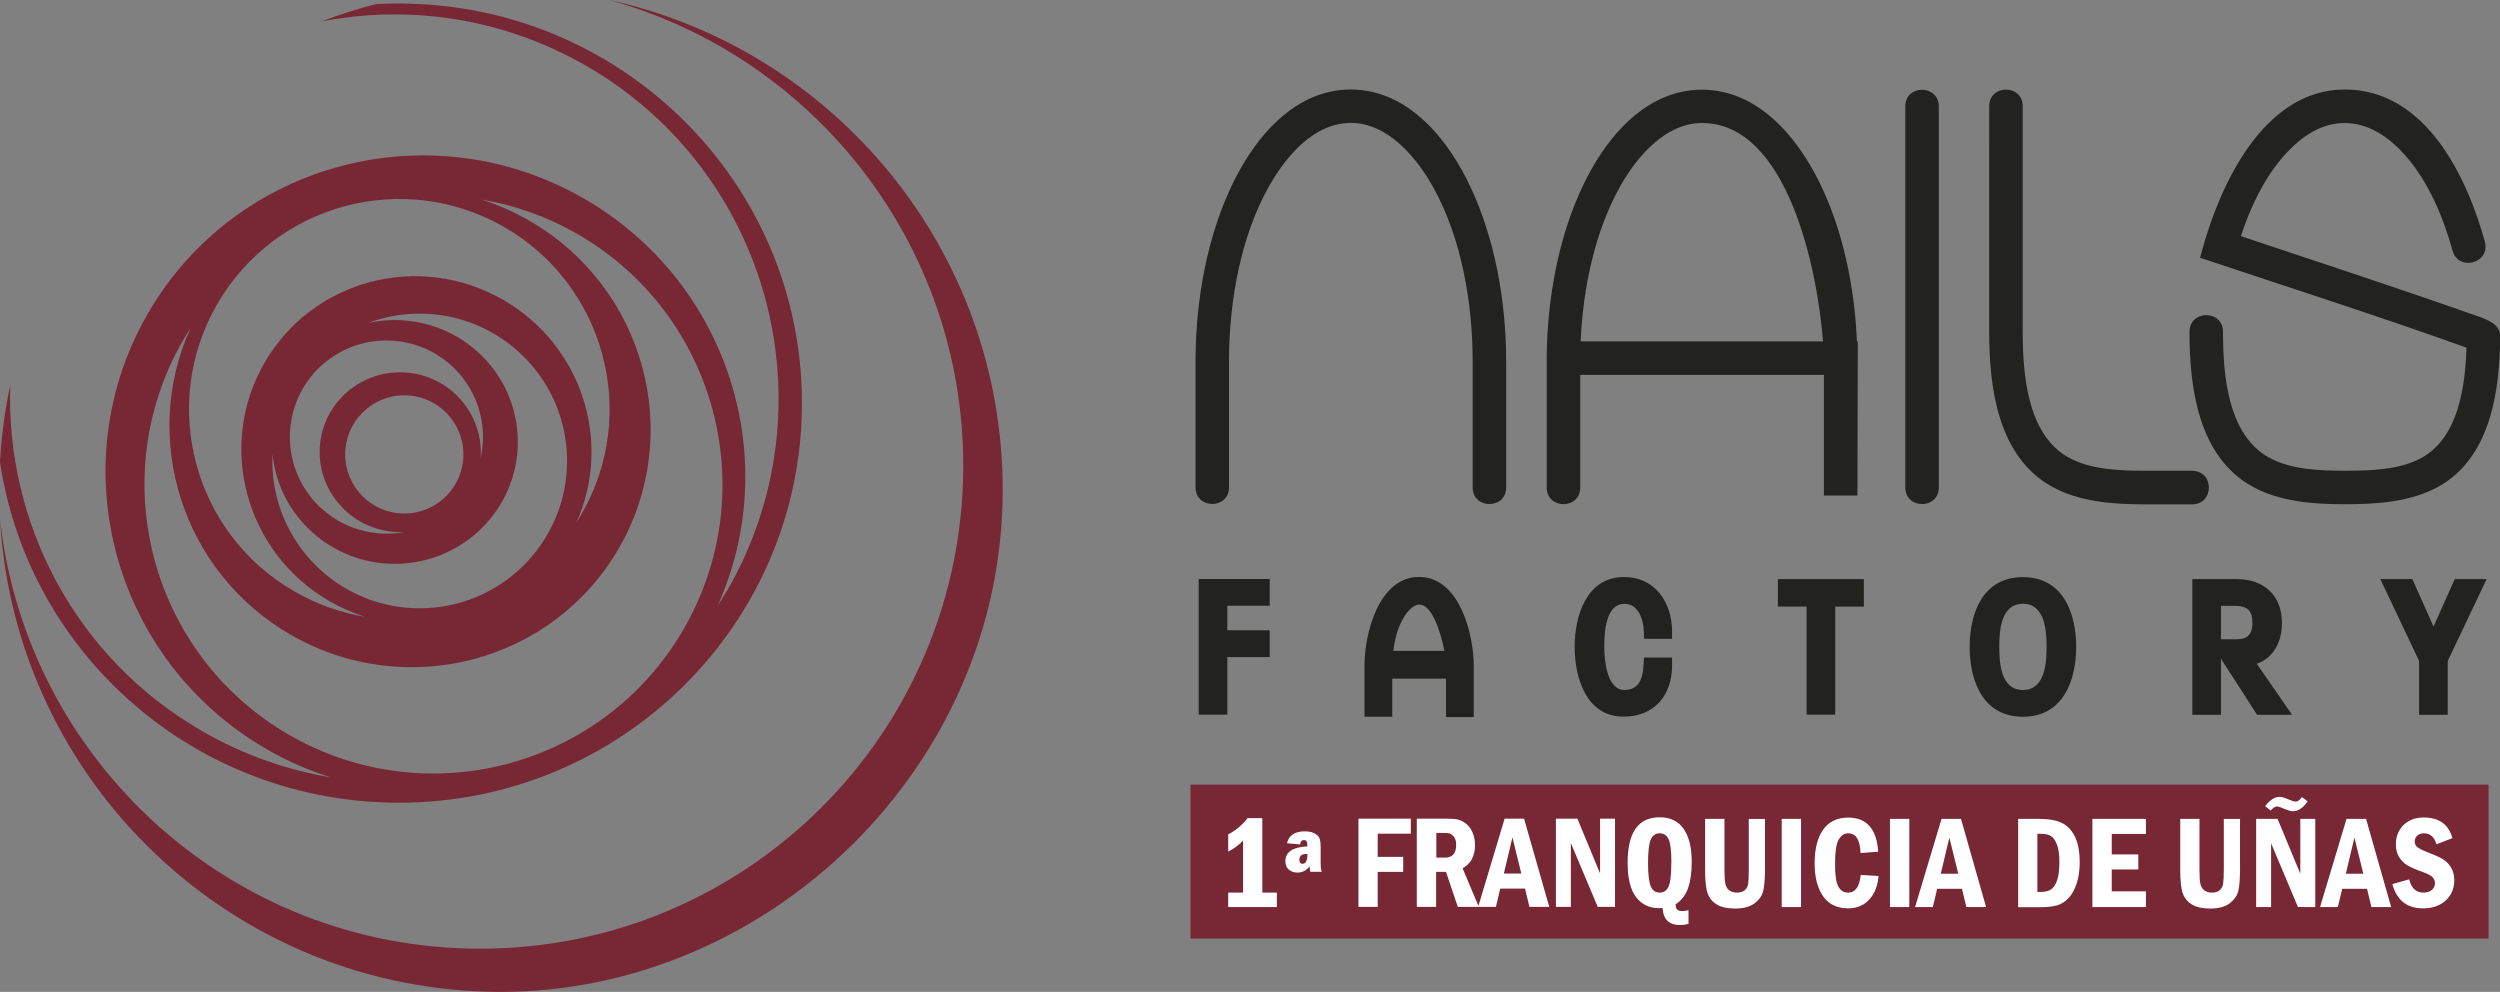
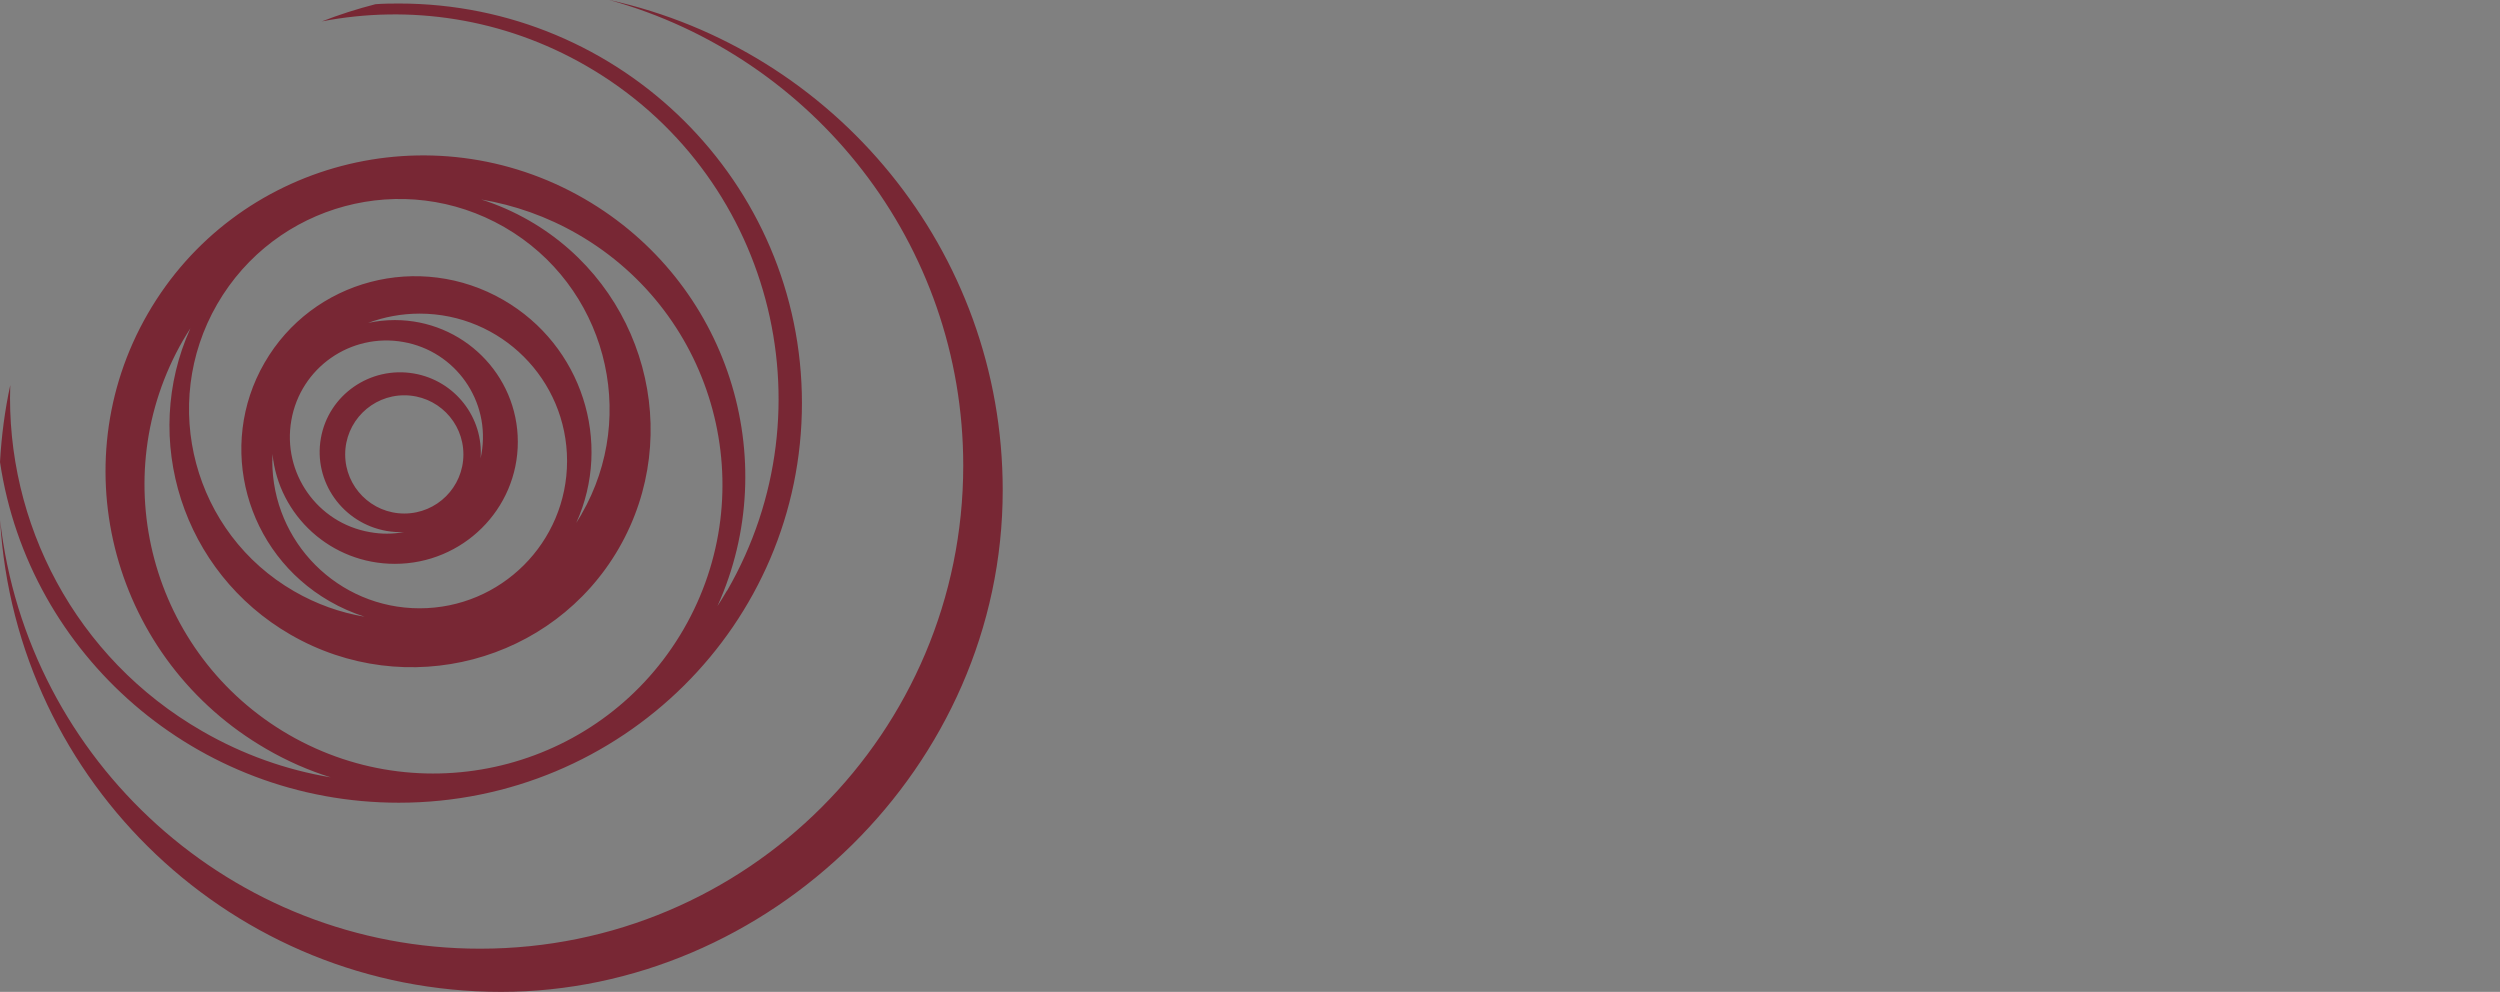
<svg xmlns="http://www.w3.org/2000/svg" id="Capa_2" viewBox="0 0 255.88 101.52">
  <rect x="0" y="0" width="255.88" height="101.52" fill="#808080" stroke="none" />
  <defs>
    <style>.cls-1{fill:#fff;}.cls-2{fill:#782734;}.cls-3{fill:#222220;fill-rule:evenodd;}</style>
  </defs>
  <g id="Capa_1-2">
    <g>
-       <rect class="cls-2" x="121.85" y="80.31" width="132.86" height="15.75" />
      <g>
-         <path class="cls-1" d="M127.69,83.74h1.51v7.62h1.49v1.48h-4.98v-1.48h1.52v-5.32c-.45,.47-.96,.84-1.52,1.12v-1.76c.8-.42,1.46-.98,1.98-1.66m5.38,2.69l-1.34-.12c.18-.81,.79-1.22,1.81-1.22,.39,0,.72,.06,.97,.19,.25,.13,.43,.28,.52,.47,.09,.19,.14,.52,.14,.98v1.53c0,.51,.04,.83,.12,.97h-1.18c-.04-.18-.06-.37-.08-.57-.31,.44-.72,.65-1.24,.65-.34,0-.63-.1-.87-.3-.24-.19-.36-.49-.36-.87,0-.93,.75-1.44,2.25-1.51v-.15c0-.33-.11-.5-.34-.5s-.37,.15-.4,.45m.74,.97c-.32,0-.54,.06-.65,.16-.11,.1-.17,.25-.17,.44,0,.27,.11,.41,.33,.41,.34,0,.5-.34,.5-1.02m5.22-3.6h5.36v1.54h-3.39v2.37h2.61v1.54h-2.61v3.58h-1.97v-9.03Zm5.99,0h2.83c.55,0,.97,.02,1.26,.07,.29,.05,.59,.19,.89,.41,.3,.23,.53,.53,.7,.92,.17,.38,.26,.82,.26,1.3,0,1.13-.43,1.92-1.27,2.38l1.66,3.95h-2.15l-1.21-3.58h-1.01v3.58h-1.98v-9.03Zm1.98,1.46v2.53h.87c.77,0,1.16-.43,1.16-1.3,0-.3-.05-.55-.17-.74-.12-.19-.25-.32-.4-.39-.15-.07-.37-.1-.67-.1h-.79Zm6.98-1.46h2l2.58,9.03h-2.03l-.45-1.87h-2.54l-.44,1.87h-1.82l2.71-9.03Zm1.72,5.62l-.91-3.7-.88,3.7h1.79Zm3.54-5.62h2.2l2.32,5.61v-5.61h1.53v9.03h-1.77l-2.75-6.53v6.53h-1.53v-9.03Zm13.57,9.35v1.42c-.29,.08-.57,.12-.85,.12-1.13,0-1.74-.58-1.8-1.74-.16,0-.28,.01-.38,.01-.97,0-1.75-.37-2.33-1.12-.58-.75-.87-1.93-.87-3.53,0-3.1,1.09-4.65,3.28-4.65,1.08,0,1.9,.39,2.45,1.18,.55,.78,.83,1.91,.83,3.39,0,1.06-.12,1.95-.37,2.67-.25,.71-.67,1.27-1.28,1.67,0,.26,.06,.44,.17,.54,.1,.09,.27,.15,.48,.15s.43-.03,.68-.09m-1.76-4.84c0-1.22-.1-2.03-.29-2.43-.19-.4-.49-.6-.91-.6s-.71,.21-.9,.61c-.19,.4-.29,1.22-.29,2.42s.1,2,.28,2.41c.19,.42,.49,.63,.91,.63s.71-.2,.9-.6c.19-.4,.29-1.21,.29-2.44m3.46-4.51h1.98v5.16c0,.72,.04,1.23,.1,1.52,.07,.29,.2,.5,.41,.65,.21,.15,.47,.22,.77,.22,.34,0,.59-.08,.79-.24,.19-.16,.31-.38,.36-.65,.04-.27,.06-.76,.06-1.49v-5.16h1.66v5.08c0,1.02-.06,1.77-.18,2.27-.11,.5-.41,.92-.89,1.29-.48,.35-1.13,.53-1.97,.53-.79,0-1.4-.13-1.85-.39-.45-.26-.77-.63-.96-1.11-.19-.47-.28-1.31-.28-2.5v-5.16Zm7.84,0h1.98v9.03h-1.98v-9.03Zm8.08,5.74l1.83,.11c-.07,.98-.38,1.78-.93,2.39-.55,.62-1.29,.92-2.2,.92-1.11,0-1.95-.41-2.54-1.23-.58-.82-.87-1.96-.87-3.4s.29-2.6,.87-3.42c.58-.82,1.43-1.24,2.57-1.24,1.88,0,2.91,1.16,3.07,3.49l-1.81,.14c-.05-1.35-.47-2.02-1.26-2.02-.41,0-.74,.22-.98,.65-.25,.43-.37,1.27-.37,2.51,0,1.11,.11,1.88,.34,2.29,.22,.42,.56,.62,1.01,.62,.72,0,1.15-.6,1.28-1.81m2.99-5.74h1.98v9.03h-1.98v-9.03Zm5.27,0h2l2.57,9.03h-2.02l-.45-1.87h-2.54l-.44,1.87h-1.82l2.71-9.03Zm1.72,5.62l-.91-3.7-.88,3.7h1.79Zm6.13-5.62h2.13c.92,0,1.68,.12,2.26,.38,.58,.24,1.04,.7,1.39,1.38,.35,.67,.52,1.57,.52,2.72,0,.81-.11,1.53-.32,2.16-.21,.63-.49,1.12-.83,1.48-.34,.36-.73,.61-1.16,.73-.43,.12-.97,.19-1.62,.19h-2.37v-9.03Zm1.97,1.54v5.94h.34c.46,0,.82-.09,1.07-.27,.25-.17,.45-.48,.61-.92,.15-.44,.23-1.07,.23-1.91,0-.77-.09-1.36-.26-1.78-.17-.42-.37-.7-.62-.85-.25-.15-.59-.22-1.03-.22h-.34Zm5.63-1.54h5.48v1.54h-3.5v2.1h2.72v1.54h-2.72v2.24h3.5v1.61h-5.48v-9.03Zm8.98,0h1.98v5.16c0,.72,.03,1.23,.1,1.52,.07,.29,.2,.5,.41,.65,.21,.15,.46,.22,.77,.22,.33,0,.6-.08,.78-.24,.2-.16,.31-.38,.36-.65,.04-.27,.07-.76,.07-1.49v-5.16h1.66v5.08c0,1.02-.06,1.77-.17,2.27-.12,.5-.42,.92-.89,1.29-.48,.35-1.14,.53-1.97,.53-.79,0-1.4-.13-1.85-.39-.45-.26-.77-.63-.96-1.11-.19-.47-.28-1.31-.28-2.5v-5.16Zm7.77,0h2.2l2.33,5.61v-5.61h1.53v9.03h-1.77l-2.75-6.53v6.53h-1.53v-9.03Zm4.69-2.23l.59,.43c-.45,.68-.96,1.02-1.51,1.02-.21,0-.49-.08-.83-.23-.39-.17-.66-.26-.81-.26-.17,0-.38,.14-.63,.42l-.57-.45c.49-.63,.97-.95,1.45-.95,.22,0,.51,.07,.87,.23,.39,.17,.66,.26,.81,.26,.2,0,.41-.16,.63-.47m4.57,2.23h2l2.57,9.03h-2.02l-.45-1.87h-2.54l-.45,1.87h-1.82l2.71-9.03Zm1.72,5.62l-.91-3.7-.88,3.7h1.79Zm9.13-3.65l-1.64,.63c-.23-.75-.66-1.12-1.29-1.12-.29,0-.52,.09-.69,.25-.17,.16-.25,.36-.25,.58,0,.26,.1,.46,.3,.61,.2,.15,.62,.35,1.26,.6,.59,.21,1.04,.43,1.37,.64,.33,.21,.6,.5,.81,.86,.21,.36,.31,.78,.31,1.26,0,.84-.29,1.53-.87,2.07-.58,.54-1.36,.81-2.33,.81-1.64,0-2.68-.82-3.14-2.48l1.73-.49c.21,.91,.7,1.36,1.46,1.36,.34,0,.63-.09,.85-.27,.21-.17,.32-.41,.32-.7,0-.22-.08-.42-.23-.59-.15-.18-.5-.36-1.04-.56-.69-.24-1.21-.47-1.55-.67-.34-.2-.62-.49-.85-.86-.22-.37-.33-.8-.33-1.27,0-.81,.26-1.47,.78-1.99,.53-.52,1.21-.78,2.07-.78,1.57,0,2.55,.7,2.94,2.11" />
-         <path class="cls-3" d="M125.62,62v2.51h4.34v2.74h-4.34v5.9h-2.93v-13.89h7.27v2.74h-4.34Zm40.65-.2c-1.97,0-2.07,3.05-2.07,4.41,0,1.25,.23,4.41,2.07,4.41,1.53,0,1.87-1.23,1.95-2.56l.04-.76h2.88v.8c0,3.06-1.8,5.25-4.98,5.25-3.81,0-4.99-3.99-4.99-7.15s1.21-7.14,5.06-7.14c3.15,0,4.89,2.57,4.91,5.52v.8h-2.87l-.02-.77c-.04-1.18-.55-2.81-1.98-2.81m21.57,.29v11.06h-2.93v-11.06h-2.94v-2.82h8.8v2.82h-2.93Zm19.21-3.02c4.07,0,5.45,3.62,5.45,7.14s-1.38,7.15-5.45,7.15-5.45-3.62-5.45-7.15,1.38-7.14,5.45-7.14m0,11.55c2.25,0,2.42-2.72,2.42-4.41s-.17-4.41-2.42-4.41-2.42,2.72-2.42,4.41,.16,4.41,2.42,4.41m23.94-2.68l3.61,5.22h-3.58l-3.7-5.74v5.74h-2.93v-13.89h4.52c2.82,0,4.65,1.66,4.65,4.5,0,1.95-.88,3.59-2.57,4.17m-3.67-2.51h1.61c1.12,0,1.61-.54,1.61-1.64,0-1.31-.51-1.78-1.81-1.78h-1.41v3.42Zm21.76-1.31l2.17-4.85h3.26l-3.98,8.38v5.51h-2.93v-5.51l-3.97-8.38h3.28l2.16,4.85Zm-101.08,5.34h-5.5v3.9h-2.84v-5.35c.03-3.23,1.47-8.96,5.59-8.96s5.59,5.85,5.59,9.1v5.24h-2.84v-3.92Zm-5.4-2.84h5.24c-.35-1.74-1.21-4.74-2.58-4.74-.66,0-1.3,.83-1.59,1.33-.6,.99-.92,2.23-1.06,3.41m-4.36-57.46c.74,0,1.48,.08,2.2,.25,4.71,1.08,7.99,5.41,9.97,9.54,2.62,5.48,3.74,12.02,3.74,18.06v12.88c0,2.27-3.43,2.27-3.43,0v-12.88c0-5.89-1.1-12.45-3.94-17.67-1.68-3.08-4.67-6.76-8.53-6.76s-6.77,3.59-8.45,6.62c-2.84,5.11-3.96,11.57-4.02,17.35v13.33c0,2.27-3.42,2.27-3.42,0v-13.34c.05-5.95,1.19-12.37,3.8-17.75,1.98-4.08,5.24-8.31,9.88-9.38,.72-.17,1.47-.25,2.21-.25m114.21,26.43c-8.8-3.16-17.71-6.01-26.57-8.97l-.72-.24,.2-.73c1.86-6.8,6.32-16.49,14.63-16.49s12.52,9.04,14.32,15.58c.6,2.19-2.7,3.1-3.31,.91-.93-3.39-2.45-7.01-4.78-9.68-1.58-1.82-3.73-3.38-6.24-3.38s-4.52,1.47-6.09,3.19c-2.11,2.32-3.58,5.4-4.55,8.39,8.09,2.7,16.2,5.36,24.25,8.2,.96,.34,2.31,.82,2.29,2.07-.05,5.59-.97,12.46-6.41,15.42-2.84,1.54-6.32,1.75-9.48,1.75s-6.64-.24-9.47-1.81c-5.55-3.07-6.44-10.12-6.44-15.84,0-2.27,3.43-2.27,3.43,0,0,4.26,.43,10.44,4.63,12.83,2.26,1.29,5.31,1.39,7.85,1.39s5.64-.07,7.9-1.35c3.73-2.11,4.41-7.28,4.54-11.23m-65.77,2.77h-24.94v11.53c0,2.27-3.43,2.27-3.43,0v-13.34c.05-5.95,1.19-12.37,3.8-17.75,1.98-4.08,5.24-8.31,9.88-9.38,.73-.17,1.47-.25,2.21-.25s1.48,.08,2.2,.25c4.54,1.04,7.75,5.1,9.74,9.07,2.49,4.97,3.69,10.89,3.92,16.46h.09l-.04,15.76h-3.43v-12.33Zm-24.9-3.43h24.81c-.55-7.24-3.6-22.35-12.39-22.35-3.72,0-6.63,3.42-8.31,6.38-2.67,4.69-3.87,10.58-4.11,15.98m62.6,13.24c2.27,0,2.27,3.43,0,3.43h-4.87c-3.17,0-6.64-.24-9.47-1.8-5.55-3.07-6.44-10.11-6.44-15.84V10.87c0-2.27,3.43-2.27,3.43,0v23.09c0,4.26,.43,10.44,4.63,12.83,2.26,1.29,5.31,1.39,7.85,1.39h4.87Zm-29.37-37.3c0-2.27,3.43-2.27,3.43,0V49.89c0,2.27-3.43,2.27-3.43,0V10.87Z" />
        <path class="cls-2" d="M62.36,0c20.89,5.79,36.23,24.93,36.23,47.65,0,27.31-22.14,49.45-49.44,49.45C23.72,97.11,2.78,77.91,.01,53.23c1.58,26.93,23.94,48.29,51.27,48.29s51.35-22.99,51.35-51.35C102.63,25.6,85.39,5.07,62.36,0m12.05,60.45c-.32,.54-.64,1.07-.98,1.59,6.81-15.06,1.11-33.18-13.63-41.7-15.69-9.06-35.69-3.79-44.67,11.76-8.98,15.55-3.54,35.51,12.15,44.57,2.12,1.23,4.32,2.19,6.56,2.89-4.51-.75-8.96-2.31-13.15-4.73C7.66,67.33,.57,53.47,1.05,39.42c-.55,2.56-.9,5.18-1.05,7.87,2.94,19.73,20.09,34.87,40.82,34.87,22.79,0,41.26-18.31,41.26-40.9S63.6,.36,40.82,.36c-.8,0-1.6,.01-2.39,.07-1.87,.48-3.71,1.07-5.49,1.76,8.96-1.73,18.56-.36,27.08,4.56,18.81,10.86,25.25,34.9,14.4,53.71m-39.09-13.95c0-3.34,2.71-6.05,6.05-6.05s6.05,2.7,6.05,6.05-2.71,6.05-6.05,6.05-6.05-2.71-6.05-6.05m-16.57-11.72c.24-.41,.48-.81,.73-1.19-5.12,11.32-.84,24.96,10.25,31.36,11.8,6.81,26.84,2.85,33.6-8.84,6.75-11.7,2.66-26.71-9.14-33.52-1.6-.92-3.25-1.65-4.94-2.18,3.39,.57,6.74,1.74,9.89,3.56,14.14,8.17,19,26.26,10.83,40.4-8.17,14.14-26.25,18.99-40.4,10.83-14.14-8.17-18.99-26.26-10.83-40.41m40.76,17.85c-.17,.29-.35,.59-.53,.87,3.73-8.24,.61-18.16-7.46-22.82-8.59-4.96-19.53-2.09-24.45,6.44-4.91,8.5-1.94,19.43,6.65,24.39,1.16,.67,2.36,1.19,3.59,1.59-2.47-.42-4.9-1.27-7.2-2.6-10.29-5.93-13.82-19.1-7.88-29.39,5.95-10.29,19.1-13.82,29.4-7.88,10.29,5.94,13.82,19.11,7.88,29.39m-31.63-5.46c0-.24,0-.47,.01-.71,.63,6.31,5.99,11.24,12.52,11.24,6.95,0,12.59-5.59,12.59-12.48s-5.63-12.47-12.59-12.47c-.94,0-1.85,.1-2.73,.29,1.64-.61,3.42-.95,5.27-.95,8.33,0,15.09,6.75,15.09,15.08s-6.76,15.08-15.09,15.08-15.08-6.76-15.08-15.09m21.41-.72c-.03,.16-.06,.3-.09,.46,.31-4.14-2.59-7.94-6.81-8.68-4.48-.78-8.76,2.18-9.54,6.63-.78,4.44,2.22,8.68,6.71,9.48,.6,.1,1.21,.15,1.8,.12-1.13,.21-2.32,.22-3.51,0-5.38-.94-8.97-6.07-8.02-11.45,.94-5.38,6.07-8.96,11.45-8.01,5.37,.94,8.96,6.06,8.01,11.45" />
      </g>
    </g>
  </g>
</svg>